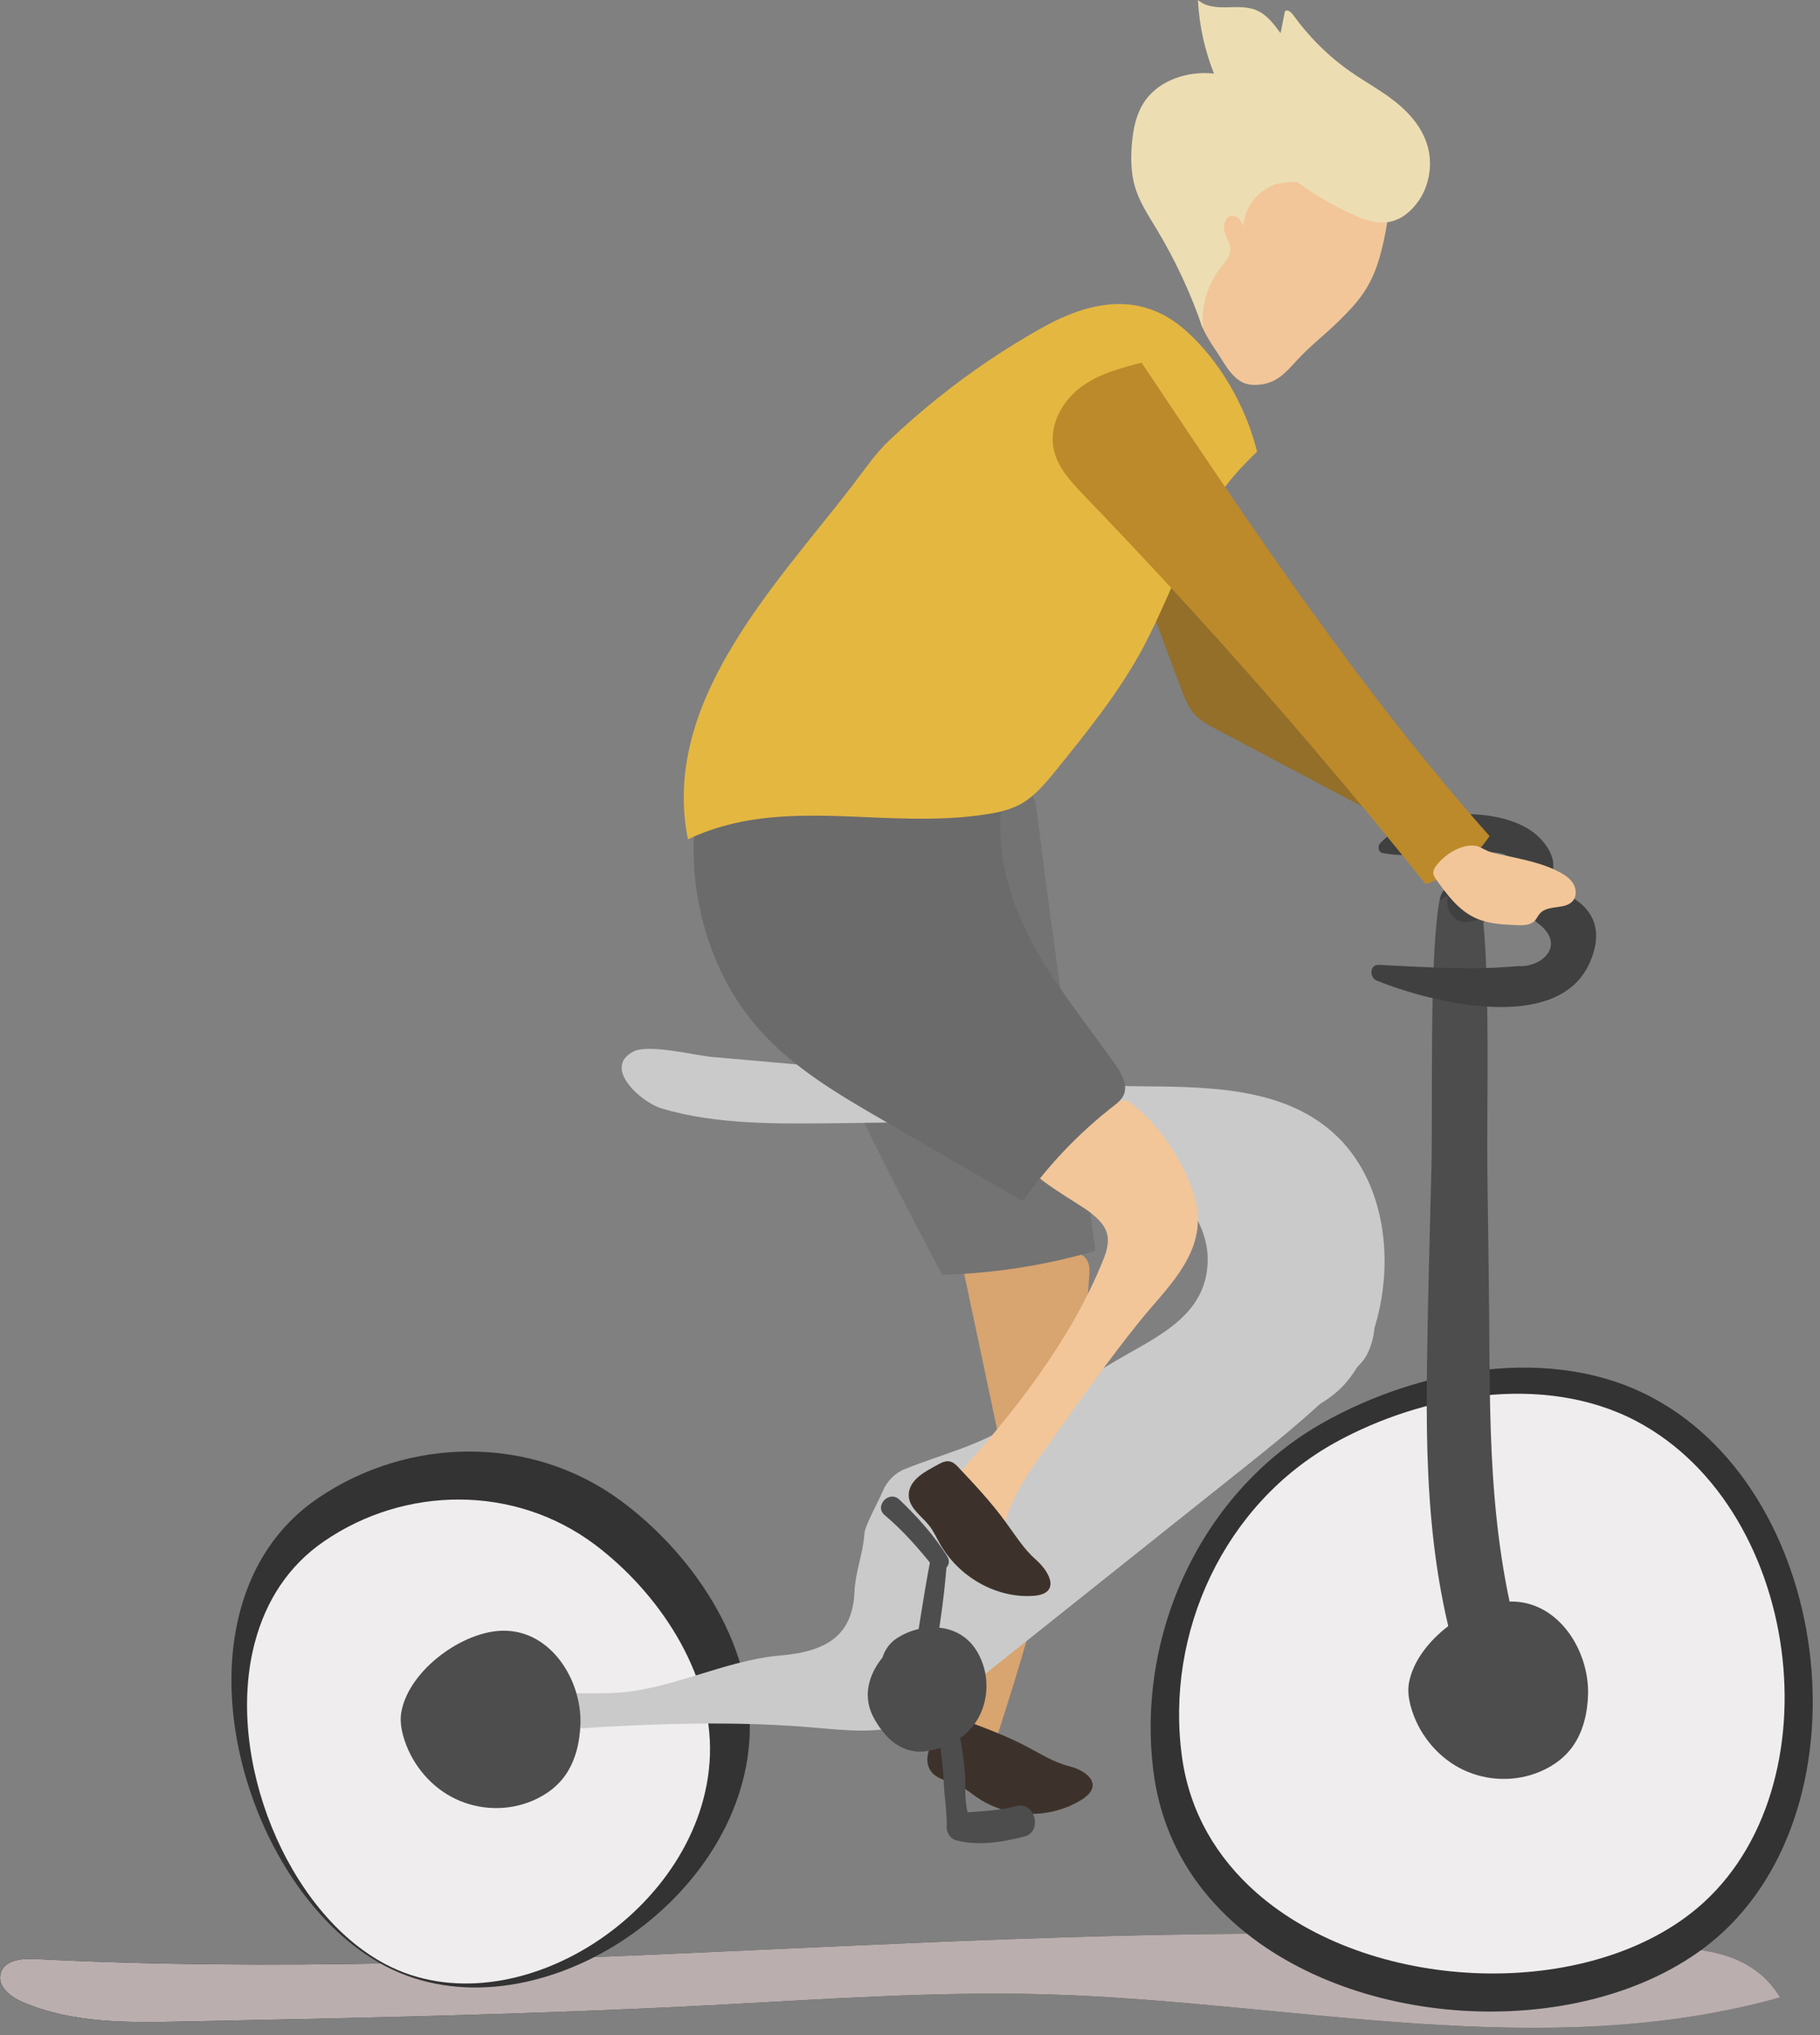
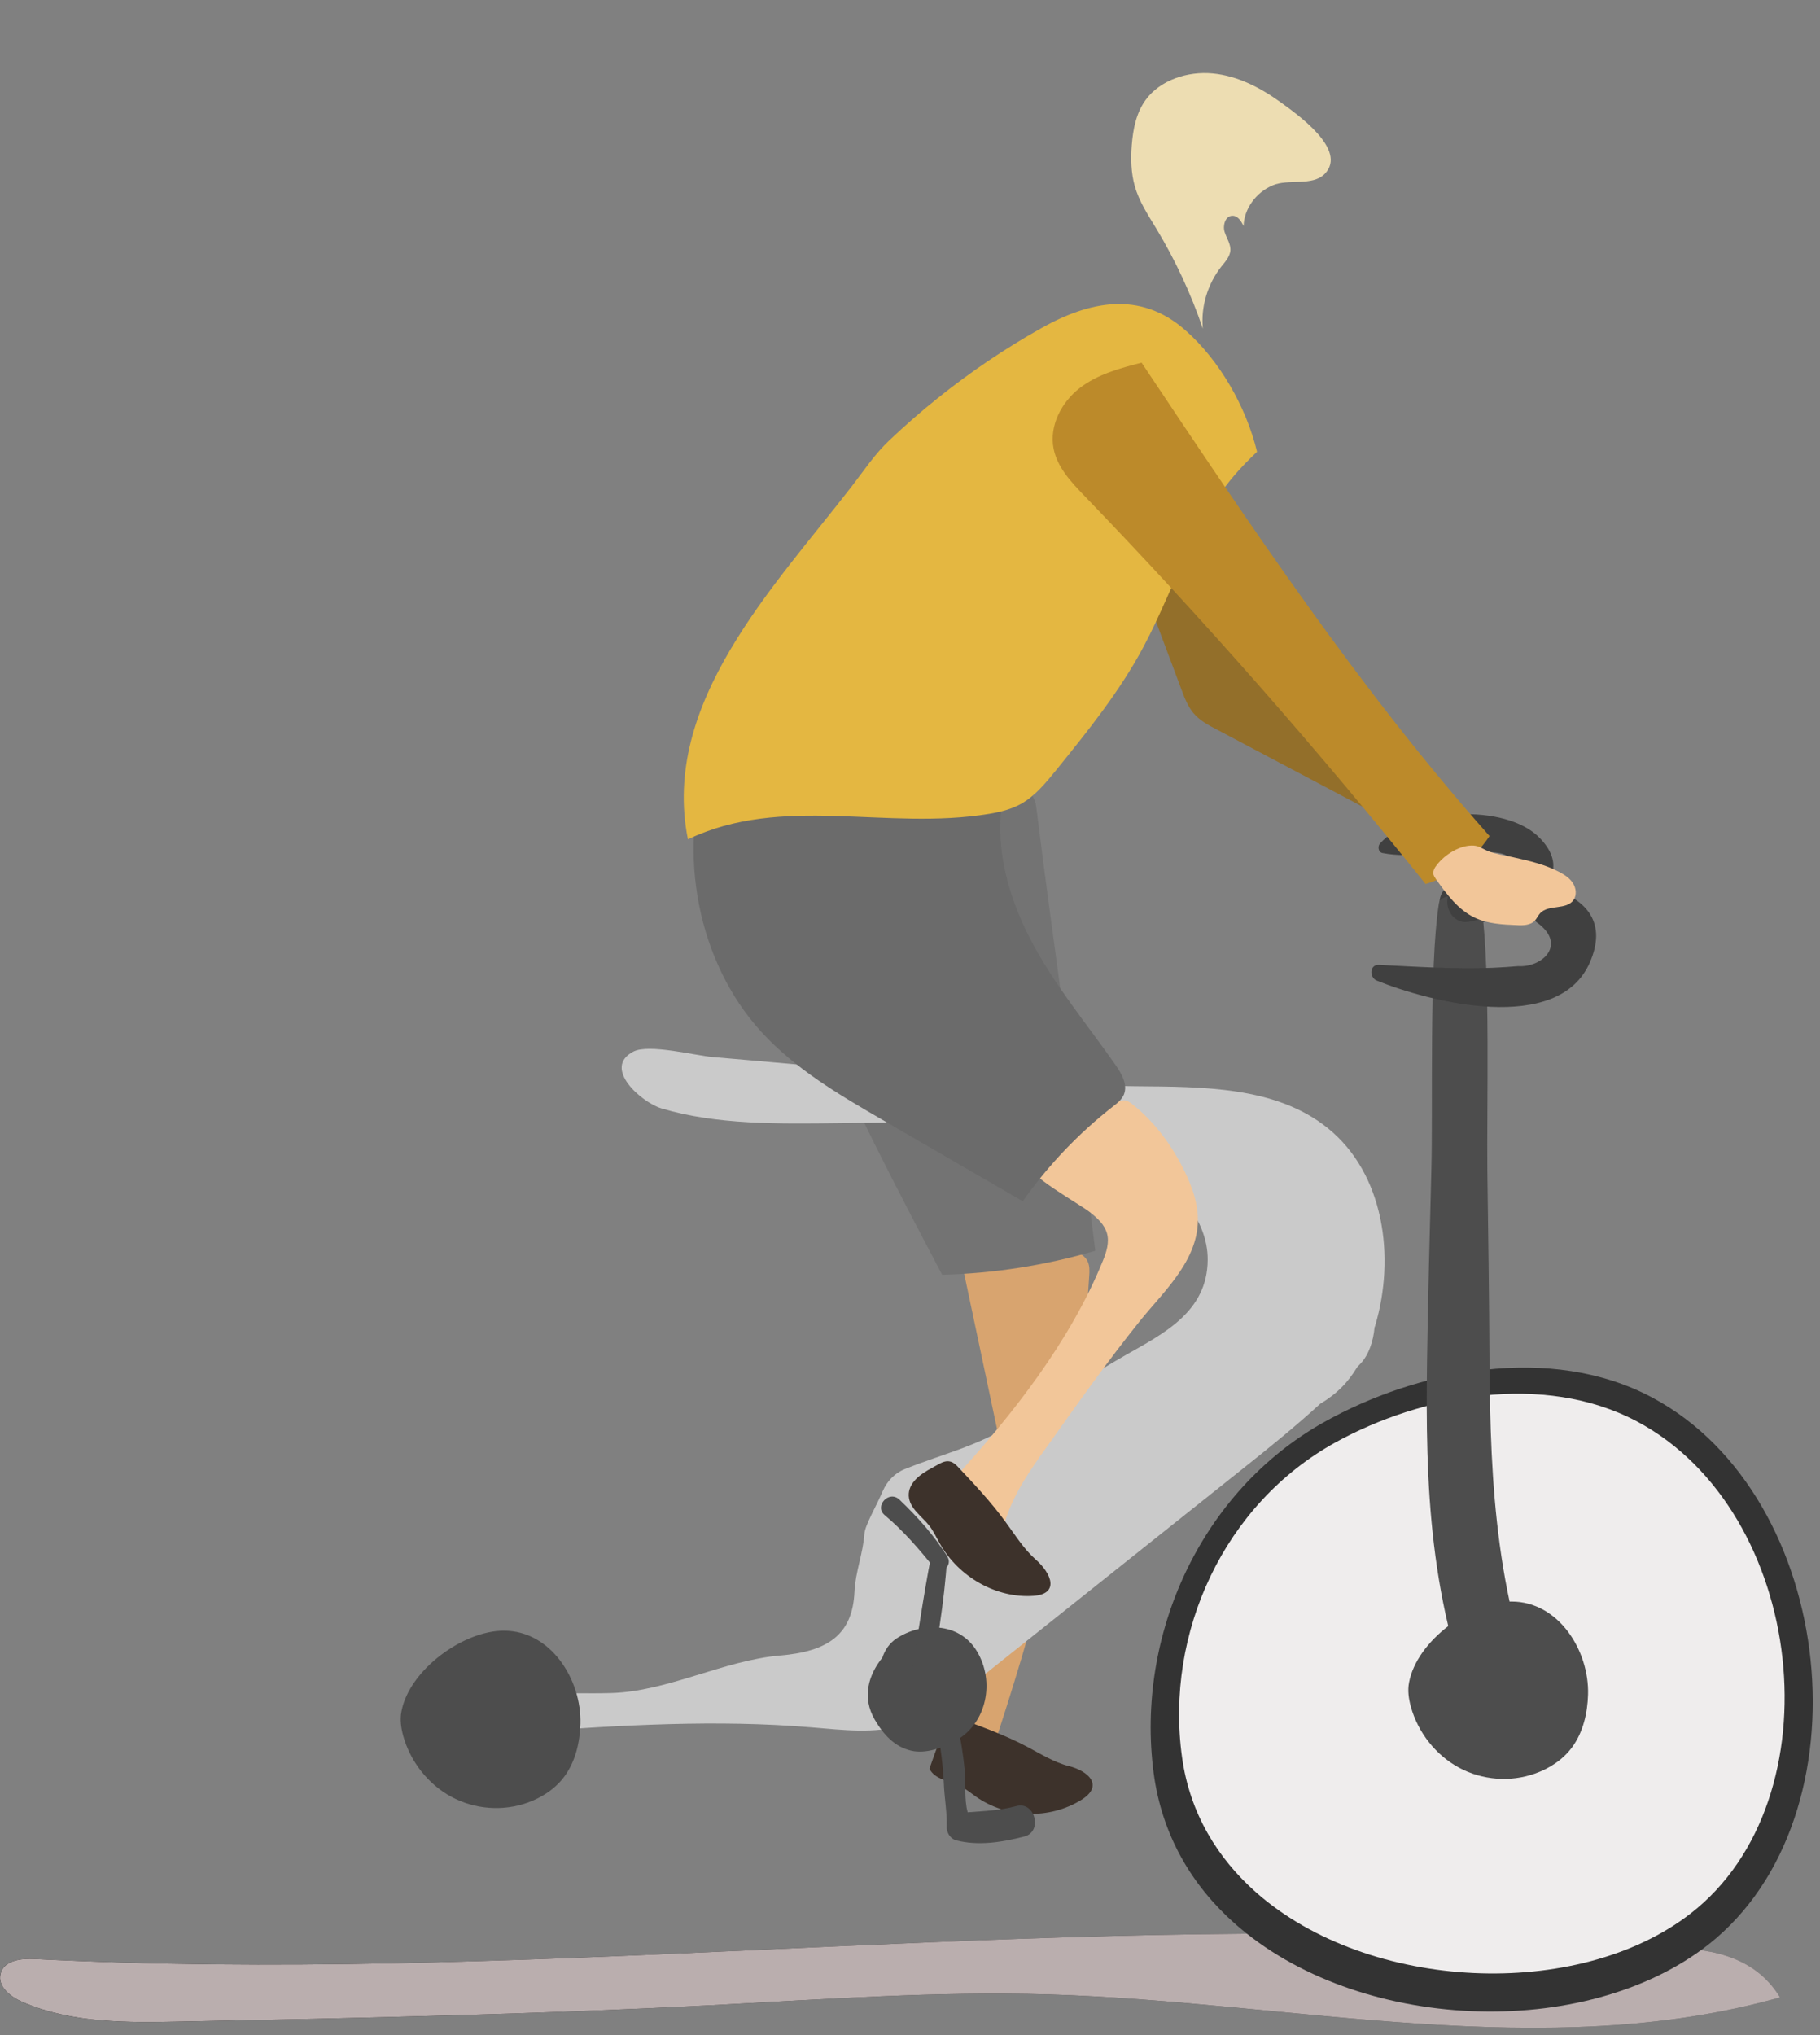
<svg xmlns="http://www.w3.org/2000/svg" width="170" height="190" viewBox="0 0 170 190" fill="none">
  <rect x="0" y="0" width="170" height="190" fill="#808080" stroke="none" />
  <path d="M166.264 186.48C144.195 192.683 120.836 186.894 97.963 186.205C87.499 185.895 77.018 186.653 66.57 187.204C50.053 188.066 33.501 188.41 16.967 188.738C11.936 188.842 6.738 188.91 2.093 186.911C0.986 186.429 -0.255 185.482 0.047 184.275C0.349 183.018 1.975 182.828 3.233 182.896C25.469 184.034 47.722 183.103 69.941 182.087C92.261 181.071 114.631 179.984 136.968 180.829C142.971 181.053 149.042 181.898 155.028 181.845C159.271 181.828 163.782 182.397 166.264 186.48Z" fill="url(#paint0_linear_352_2)" />
  <path d="M166.268 186.48C144.199 192.683 120.84 186.894 97.967 186.205C87.503 185.895 77.022 186.653 66.575 187.204C50.057 188.066 33.506 188.41 16.971 188.738C11.941 188.842 6.742 188.91 2.097 186.911C0.99 186.429 -0.251 185.482 0.051 184.275C0.353 183.018 1.98 182.828 3.237 182.896C25.473 184.034 47.726 183.103 69.945 182.087C92.265 181.071 114.635 179.984 136.972 180.829C142.975 181.053 149.046 181.898 155.032 181.845C159.275 181.828 163.786 182.397 166.268 186.48Z" fill="#BAAEAE" />
  <path d="M110.353 64.37C110.638 65.145 110.94 65.92 111.46 66.558C112.03 67.247 112.835 67.678 113.623 68.091C119.442 71.175 125.261 74.243 131.08 77.327C131.801 76.034 132.522 74.725 133.26 73.433C128.732 69.9 124.221 66.385 119.693 62.853C119.14 62.422 118.587 61.992 118.134 61.458C117.446 60.631 117.027 59.597 116.641 58.58C114.378 52.808 112.13 47.019 109.867 41.246C109.078 39.213 108.19 37.059 106.429 35.819C104.786 34.664 101.616 34.664 100.828 36.904C100.023 39.196 102.253 42.832 103.025 44.882C105.473 51.361 107.921 57.874 110.353 64.37Z" fill="#936F2A" />
  <path d="M128.907 78.746C131.825 75.455 140.645 74.955 143.815 78.229C148.225 82.778 140.042 85.741 136.973 86.568C134.39 87.275 133.401 82.933 135.9 82.571C137.308 82.364 138.75 82.174 140.125 81.778C141.232 81.468 142.238 80.865 140.729 79.883C140.092 79.469 138.583 79.573 137.845 79.521C134.977 79.349 131.925 80.193 129.142 79.642C128.739 79.573 128.655 79.021 128.907 78.746Z" fill="#404040" />
  <path d="M115.304 179.558C111.313 176.009 108.53 171.323 107.758 165.533C106.065 152.645 112.185 139.239 123.605 132.812C132.392 127.868 144.835 125.404 154.343 130.487C171.599 139.704 174.735 169.565 159.609 181.523C148.072 190.603 126.758 189.742 115.304 179.558Z" fill="#333333" />
  <path d="M117.367 176.714C113.711 173.492 111.129 169.27 110.408 164.049C108.798 152.437 114.348 140.392 124.762 134.655C132.778 130.244 144.147 128.09 152.867 132.69C168.697 141.064 171.699 167.979 157.898 178.661C147.384 186.811 127.881 185.95 117.367 176.714Z" fill="#EFEDED" />
  <path d="M92.667 114.531C95.468 114.635 98.084 115.496 100.549 116.84C100.951 117.064 101.387 117.323 101.588 117.753C101.79 118.167 101.773 118.667 101.739 119.132C101.504 122.681 101.27 126.231 101.035 129.797C100.851 132.64 100.649 135.501 100.129 138.327C99.643 140.997 98.385 143.255 97.799 145.839C96.424 151.887 94.528 157.797 92.633 163.672C91.711 163.569 90.806 163.465 89.883 163.362C89.883 163.362 91.208 155.832 91.309 155.35C91.644 153.575 92.349 151.973 92.65 150.146C93.002 148.079 93.271 146.011 93.522 143.927C93.774 141.858 94.042 139.791 93.874 137.724C93.774 136.448 93.505 135.173 93.237 133.933C91.912 127.678 90.588 121.406 89.263 115.151C90.336 114.652 91.493 114.497 92.667 114.531Z" fill="#D8A46F" />
  <path d="M95.836 73.44C96.205 73.871 96.708 74.629 96.775 75.215C98.435 88.551 100.665 103.438 102.309 116.775C97.663 118.135 92.834 118.893 88.004 119.014C79.536 102.956 70.9 86.397 68.585 68.185C77.49 70.252 86.378 72.32 95.282 74.388C95.853 74.508 95.45 72.975 95.836 73.44Z" fill="#737373" />
-   <path d="M22.469 150.266C23.609 146.097 25.94 142.409 29.747 139.842C38.215 134.105 49.668 133.95 58.02 140.135C64.459 144.891 70.378 153.196 70.026 161.966C69.389 177.887 49.534 190.585 36.052 183.59C25.789 178.249 19.182 162.242 22.469 150.266Z" fill="#333333" />
-   <path d="M23.818 153.292C24.824 149.518 26.904 146.193 30.291 143.884C37.837 138.715 48.066 138.594 55.545 144.193C61.297 148.502 66.596 156.014 66.311 163.922C65.775 178.31 48.066 189.734 36.026 183.392C26.836 178.568 20.917 164.095 23.818 153.292Z" fill="#EFEDED" />
  <path d="M43.582 159.553C43.708 159.511 43.835 159.47 43.96 159.414C48.064 157.643 52.694 158.198 57.079 158.068C62.368 157.921 67.6 155.013 72.852 154.564C77.3 154.19 79.643 152.645 79.815 148.589C79.893 146.794 80.619 145.015 80.744 143.184C80.799 142.397 81.863 140.594 82.456 139.209C82.857 138.285 83.577 137.529 84.519 137.156C88.334 135.63 90.855 135.19 94.837 132.852C98.338 130.806 101.659 128.486 105.196 126.485C108.718 124.485 112.771 122.462 112.805 117.635C112.814 116.659 112.615 115.699 112.258 114.799C110.774 111.089 107.365 108.894 103.805 107.493C95.769 104.343 86.833 104.774 78.194 104.864C72.834 104.921 66.944 105.033 61.773 103.479C59.938 102.926 56.212 99.7 59.17 98.173C60.635 97.427 64.983 98.562 66.641 98.696C69.226 98.906 71.797 99.149 74.383 99.375C84.923 100.328 95.483 101.312 106.074 101.415C112.331 101.468 119.179 101.413 124.022 105.325C129.277 109.557 130.365 117.355 128.445 123.791C128.433 123.84 128.404 123.89 128.391 123.939C128.277 125.241 127.834 126.473 127.162 127.224C127.042 127.361 126.891 127.5 126.772 127.637C126.353 128.322 125.883 128.964 125.311 129.533C124.709 130.136 124.034 130.634 123.307 131.07C120.99 133.189 118.534 135.175 116.075 137.128C107.739 143.763 99.404 150.414 91.067 157.048C89.037 158.667 86.928 160.323 84.429 161.066C81.678 161.89 78.726 161.515 75.865 161.278C66.97 160.523 58.026 161.067 49.105 161.705C47.254 162.463 45.386 163.223 43.536 163.998C44.148 162.643 42.903 160.865 43.582 159.553Z" fill="#CACACA" />
  <path d="M134.401 84.361C134.602 83.086 138.224 83.62 138.409 84.861C139.214 90.633 138.861 103.59 138.928 109.311C139.012 115.255 139.096 121.2 139.13 127.161C139.214 138.499 139.683 149.957 144.915 161.553C145.871 163.655 139.448 163.69 138.526 161.605C133.445 149.957 133.143 138.481 133.294 127.127C133.378 121.217 133.546 115.307 133.696 109.379C133.864 103.453 133.478 90.202 134.401 84.361Z" fill="#4D4D4D" />
-   <path d="M101.924 166.166C102.225 166.717 102.075 167.372 101.001 168.044C98.016 169.887 94.059 169.767 91.175 167.751C90.688 167.407 90.219 167.01 89.682 166.751C88.676 166.252 87.334 166.166 86.815 165.132C86.261 164.047 86.982 162.737 87.687 161.755C88.307 160.893 88.626 160.084 89.766 160.497C91.862 161.273 93.958 162.031 95.937 163.081C97.212 163.753 98.469 164.546 99.844 164.89C100.699 165.097 101.588 165.562 101.924 166.166Z" fill="#3D322B" />
+   <path d="M101.924 166.166C102.225 166.717 102.075 167.372 101.001 168.044C98.016 169.887 94.059 169.767 91.175 167.751C90.688 167.407 90.219 167.01 89.682 166.751C88.676 166.252 87.334 166.166 86.815 165.132C88.307 160.893 88.626 160.084 89.766 160.497C91.862 161.273 93.958 162.031 95.937 163.081C97.212 163.753 98.469 164.546 99.844 164.89C100.699 165.097 101.588 165.562 101.924 166.166Z" fill="#3D322B" />
  <path d="M82.42 154.761C82.655 154.038 83.091 153.401 83.745 152.969C86.076 151.436 89.58 151.436 91.224 154.124C92.984 157.001 92.146 160.913 89.295 162.498C88.105 163.17 86.461 163.773 85.103 163.445C83.56 163.084 82.537 161.964 81.716 160.567C80.491 158.483 81.112 156.381 82.42 154.761Z" fill="#4D4D4D" />
  <path d="M84.015 140.012C85.692 141.614 87.285 143.372 88.509 145.37C89.012 146.18 87.855 147.127 87.252 146.369C85.826 144.595 84.384 142.924 82.64 141.459C81.634 140.631 83.026 139.081 84.015 140.012Z" fill="#4D4D4D" />
  <path d="M88.46 145.543C88.208 149.592 87.487 153.624 86.816 157.603C86.615 158.845 84.754 158.31 84.972 157.087C85.693 153.192 86.196 149.213 86.967 145.336C87.135 144.474 88.51 144.647 88.46 145.543Z" fill="#4D4D4D" />
  <path d="M89.383 161C89.768 162.361 89.953 163.774 90.104 165.187C90.238 166.341 90.037 167.979 90.389 169.201C91.932 169.081 93.424 169.03 94.95 168.616C96.677 168.15 97.415 171.011 95.688 171.459C93.625 171.993 91.412 172.355 89.316 171.82C88.812 171.7 88.41 171.131 88.427 170.563C88.477 169.236 88.209 167.84 88.159 166.496C88.091 164.808 87.84 163.171 87.605 161.517C87.454 160.31 89.031 159.776 89.383 161Z" fill="#4D4D4D" />
  <path d="M148.334 158.209C148.284 159.932 147.882 161.69 146.876 163.085C146.02 164.274 144.746 165.101 143.388 165.583C141.073 166.41 138.441 166.204 136.277 165.032C134.114 163.86 132.454 161.759 131.783 159.346C131.582 158.606 131.465 157.83 131.616 157.071C132.353 153.161 137.418 149.508 141.191 149.524C145.584 149.524 148.452 154.108 148.334 158.209Z" fill="#4D4D4D" />
  <path d="M54.215 160.931C54.164 162.654 53.762 164.411 52.756 165.806C51.9 166.995 50.626 167.822 49.268 168.305C46.954 169.132 44.321 168.926 42.157 167.753C39.994 166.582 38.334 164.48 37.663 162.067C37.462 161.326 37.345 160.551 37.496 159.793C38.233 155.881 43.298 152.229 47.071 152.246C51.464 152.246 54.332 156.83 54.215 160.931Z" fill="#4D4D4D" />
  <path d="M93.807 142.27C91.862 141.477 90.202 139.875 89.279 137.877C94.595 132.035 99.945 125.264 103.013 117.717C103.349 116.907 103.634 115.994 103.399 115.15C103.164 114.322 102.494 113.719 101.84 113.202C100.85 112.41 95.819 109.653 95.97 108.585C96.104 107.637 99.073 105.914 99.827 105.311C101.42 104.036 102.51 103.398 104.456 102.83C104.69 102.761 104.925 102.692 105.16 102.744C105.361 102.795 105.529 102.916 105.696 103.036C107.826 104.691 109.486 106.948 110.694 109.446C111.247 110.601 111.717 111.841 111.851 113.134C112.304 117.372 108.799 120.439 106.485 123.317C103.466 127.073 100.666 131.018 97.865 134.965C96.222 137.239 94.595 139.565 93.807 142.27Z" fill="#F2C699" />
  <path d="M70.327 68.889C68.533 68.373 66.672 69.372 66.051 71.233C63.251 79.624 65.162 89.807 71.082 96.303C74.285 99.818 78.393 102.213 82.434 104.556C86.794 107.089 91.171 109.622 95.531 112.155C97.912 108.778 100.78 105.78 103.966 103.298C104.369 102.988 104.788 102.661 104.989 102.161C105.341 101.248 104.771 100.249 104.218 99.456C101.484 95.545 98.399 91.875 96.202 87.602C93.989 83.329 92.697 78.263 93.871 73.593C85.922 72.697 78.058 71.112 70.327 68.889Z" fill="#6B6B6B" />
  <path d="M98.115 147.751C98.165 148.389 97.763 148.905 96.522 148.992C93.084 149.233 89.546 147.251 87.768 144.081C87.467 143.547 87.198 142.961 86.829 142.478C86.125 141.565 84.951 140.842 84.884 139.67C84.817 138.429 86.008 137.602 87.047 137.051C87.953 136.568 88.573 136 89.429 136.896C91.005 138.567 92.598 140.256 93.956 142.134C94.845 143.34 95.65 144.65 96.757 145.614C97.444 146.217 98.065 147.062 98.115 147.751Z" fill="#3D322B" />
  <path d="M128.788 90.081C132.293 90.253 135.865 90.494 139.387 90.357C140.191 90.322 140.996 90.27 141.801 90.201C144.115 90.339 146.396 88.134 143.528 86.101C142.438 84.912 138.615 85.722 137.324 86.032C135.177 86.549 134.255 83.154 136.418 82.637C140.778 81.586 151.712 82.465 148.509 89.84C145.558 96.663 133.501 93.544 128.587 91.546C127.9 91.253 127.916 90.046 128.788 90.081Z" fill="#404040" />
  <path d="M117.416 42.178C114.062 45.365 113.274 47.071 111.111 51.275C109.585 54.256 108.394 57.426 106.818 60.373C104.588 64.56 101.619 68.23 98.668 71.883C97.695 73.072 96.706 74.295 95.398 75.036C94.476 75.553 93.436 75.811 92.396 75.984C82.788 77.569 73.095 74.14 64.257 78.361C61.692 65.628 72.34 54.756 79.551 45.417C80.725 43.901 81.698 42.401 83.09 41.092C84.548 39.714 86.041 38.404 87.6 37.163C90.652 34.717 93.889 32.529 97.276 30.633C101.72 28.135 106.483 27.101 110.708 30.823C113.895 33.614 116.393 37.956 117.416 42.178Z" fill="#E4B741" />
-   <path d="M128.801 15.057C130.075 16.677 129.891 19.037 129.522 21.07C129.17 23.104 128.7 25.137 127.661 26.877C126.94 28.083 125.967 29.082 124.977 30.047C123.72 31.288 122.278 32.373 121.104 33.683C120.047 34.837 119.226 35.785 117.566 35.923C117.163 35.957 116.744 35.94 116.358 35.819C115.436 35.509 114.782 34.631 114.245 33.769C113.39 32.356 112.266 31.064 111.981 29.427C111.679 27.807 112.602 26.291 112.635 24.74C112.669 23.328 112.283 22.052 112.652 20.622C112.853 19.83 113.222 19.106 113.658 18.434C115.855 15.109 119.796 13.472 123.653 13.282C125.497 13.196 127.594 13.524 128.801 15.057Z" fill="#F2C699" />
  <path d="M133.161 82.535C135.559 81.811 137.705 80.209 139.131 78.055C127.04 64.443 116.811 49.108 106.632 33.859C104.62 34.376 102.54 34.928 100.863 36.22C99.187 37.512 97.979 39.718 98.415 41.906C98.767 43.629 100.025 44.973 101.216 46.214C112.384 57.792 123.049 69.922 133.161 82.535Z" fill="#BC8A2A" />
  <path d="M141.251 80.014C142.794 80.359 144.354 80.704 145.746 81.462C146.215 81.72 146.668 82.03 146.936 82.478C147.221 82.926 147.288 83.564 146.986 84.012C146.332 84.994 144.639 84.408 143.851 85.27C143.666 85.476 143.549 85.752 143.364 85.959C142.945 86.39 142.274 86.407 141.671 86.372C140.346 86.321 138.971 86.252 137.763 85.683C136.221 84.96 135.147 83.512 134.141 82.099C134.041 81.944 133.923 81.789 133.89 81.617C133.839 81.307 134.007 80.996 134.208 80.755C134.963 79.773 136.405 78.86 137.663 78.946C138.166 78.981 138.501 79.256 138.954 79.446C139.692 79.739 140.497 79.842 141.251 80.014Z" fill="#F2C699" />
-   <path d="M132.324 19.005C133.431 17.592 133.85 15.559 133.38 13.767C132.928 12.027 131.737 10.631 130.412 9.563C129.087 8.495 127.595 7.702 126.186 6.72C124.124 5.29 122.296 3.481 120.787 1.396C120.585 1.12 120.25 0.827 120.015 1.068C119.881 1.74 119.747 2.412 119.613 3.102C118.992 2.257 118.338 1.378 117.416 0.982C115.672 0.19 113.391 1.292 111.899 0C112.117 4.824 114.079 9.477 117.047 13.061C119.194 15.662 121.843 17.713 124.728 19.229C127.411 20.608 129.976 21.969 132.324 19.005Z" fill="#EDDDB2" />
  <path d="M116.161 21.108C115.943 20.66 115.625 20.126 115.105 20.144C114.451 20.161 114.199 21.04 114.384 21.643C114.568 22.246 114.987 22.797 114.92 23.435C114.853 23.986 114.451 24.434 114.099 24.865C112.791 26.519 112.154 28.638 112.355 30.689C111.248 27.432 109.789 24.296 108.011 21.35C107.24 20.075 106.402 18.817 105.999 17.387C105.647 16.146 105.613 14.837 105.714 13.562C105.831 12.08 106.117 10.564 107.005 9.34C108.364 7.462 110.946 6.635 113.277 6.859C115.625 7.083 117.754 8.203 119.616 9.547C121.058 10.598 125.938 13.975 123.741 16.232C122.584 17.421 120.303 16.663 118.844 17.318C117.318 17.973 116.195 19.506 116.161 21.108Z" fill="#EDDDB2" />
  <defs>
    <linearGradient id="paint0_linear_352_2" x1="166.269" y1="184.92" x2="-0.018" y2="184.92" gradientUnits="userSpaceOnUse">
      <stop stop-color="#4D4D4D" />
      <stop offset="1" />
    </linearGradient>
  </defs>
</svg>